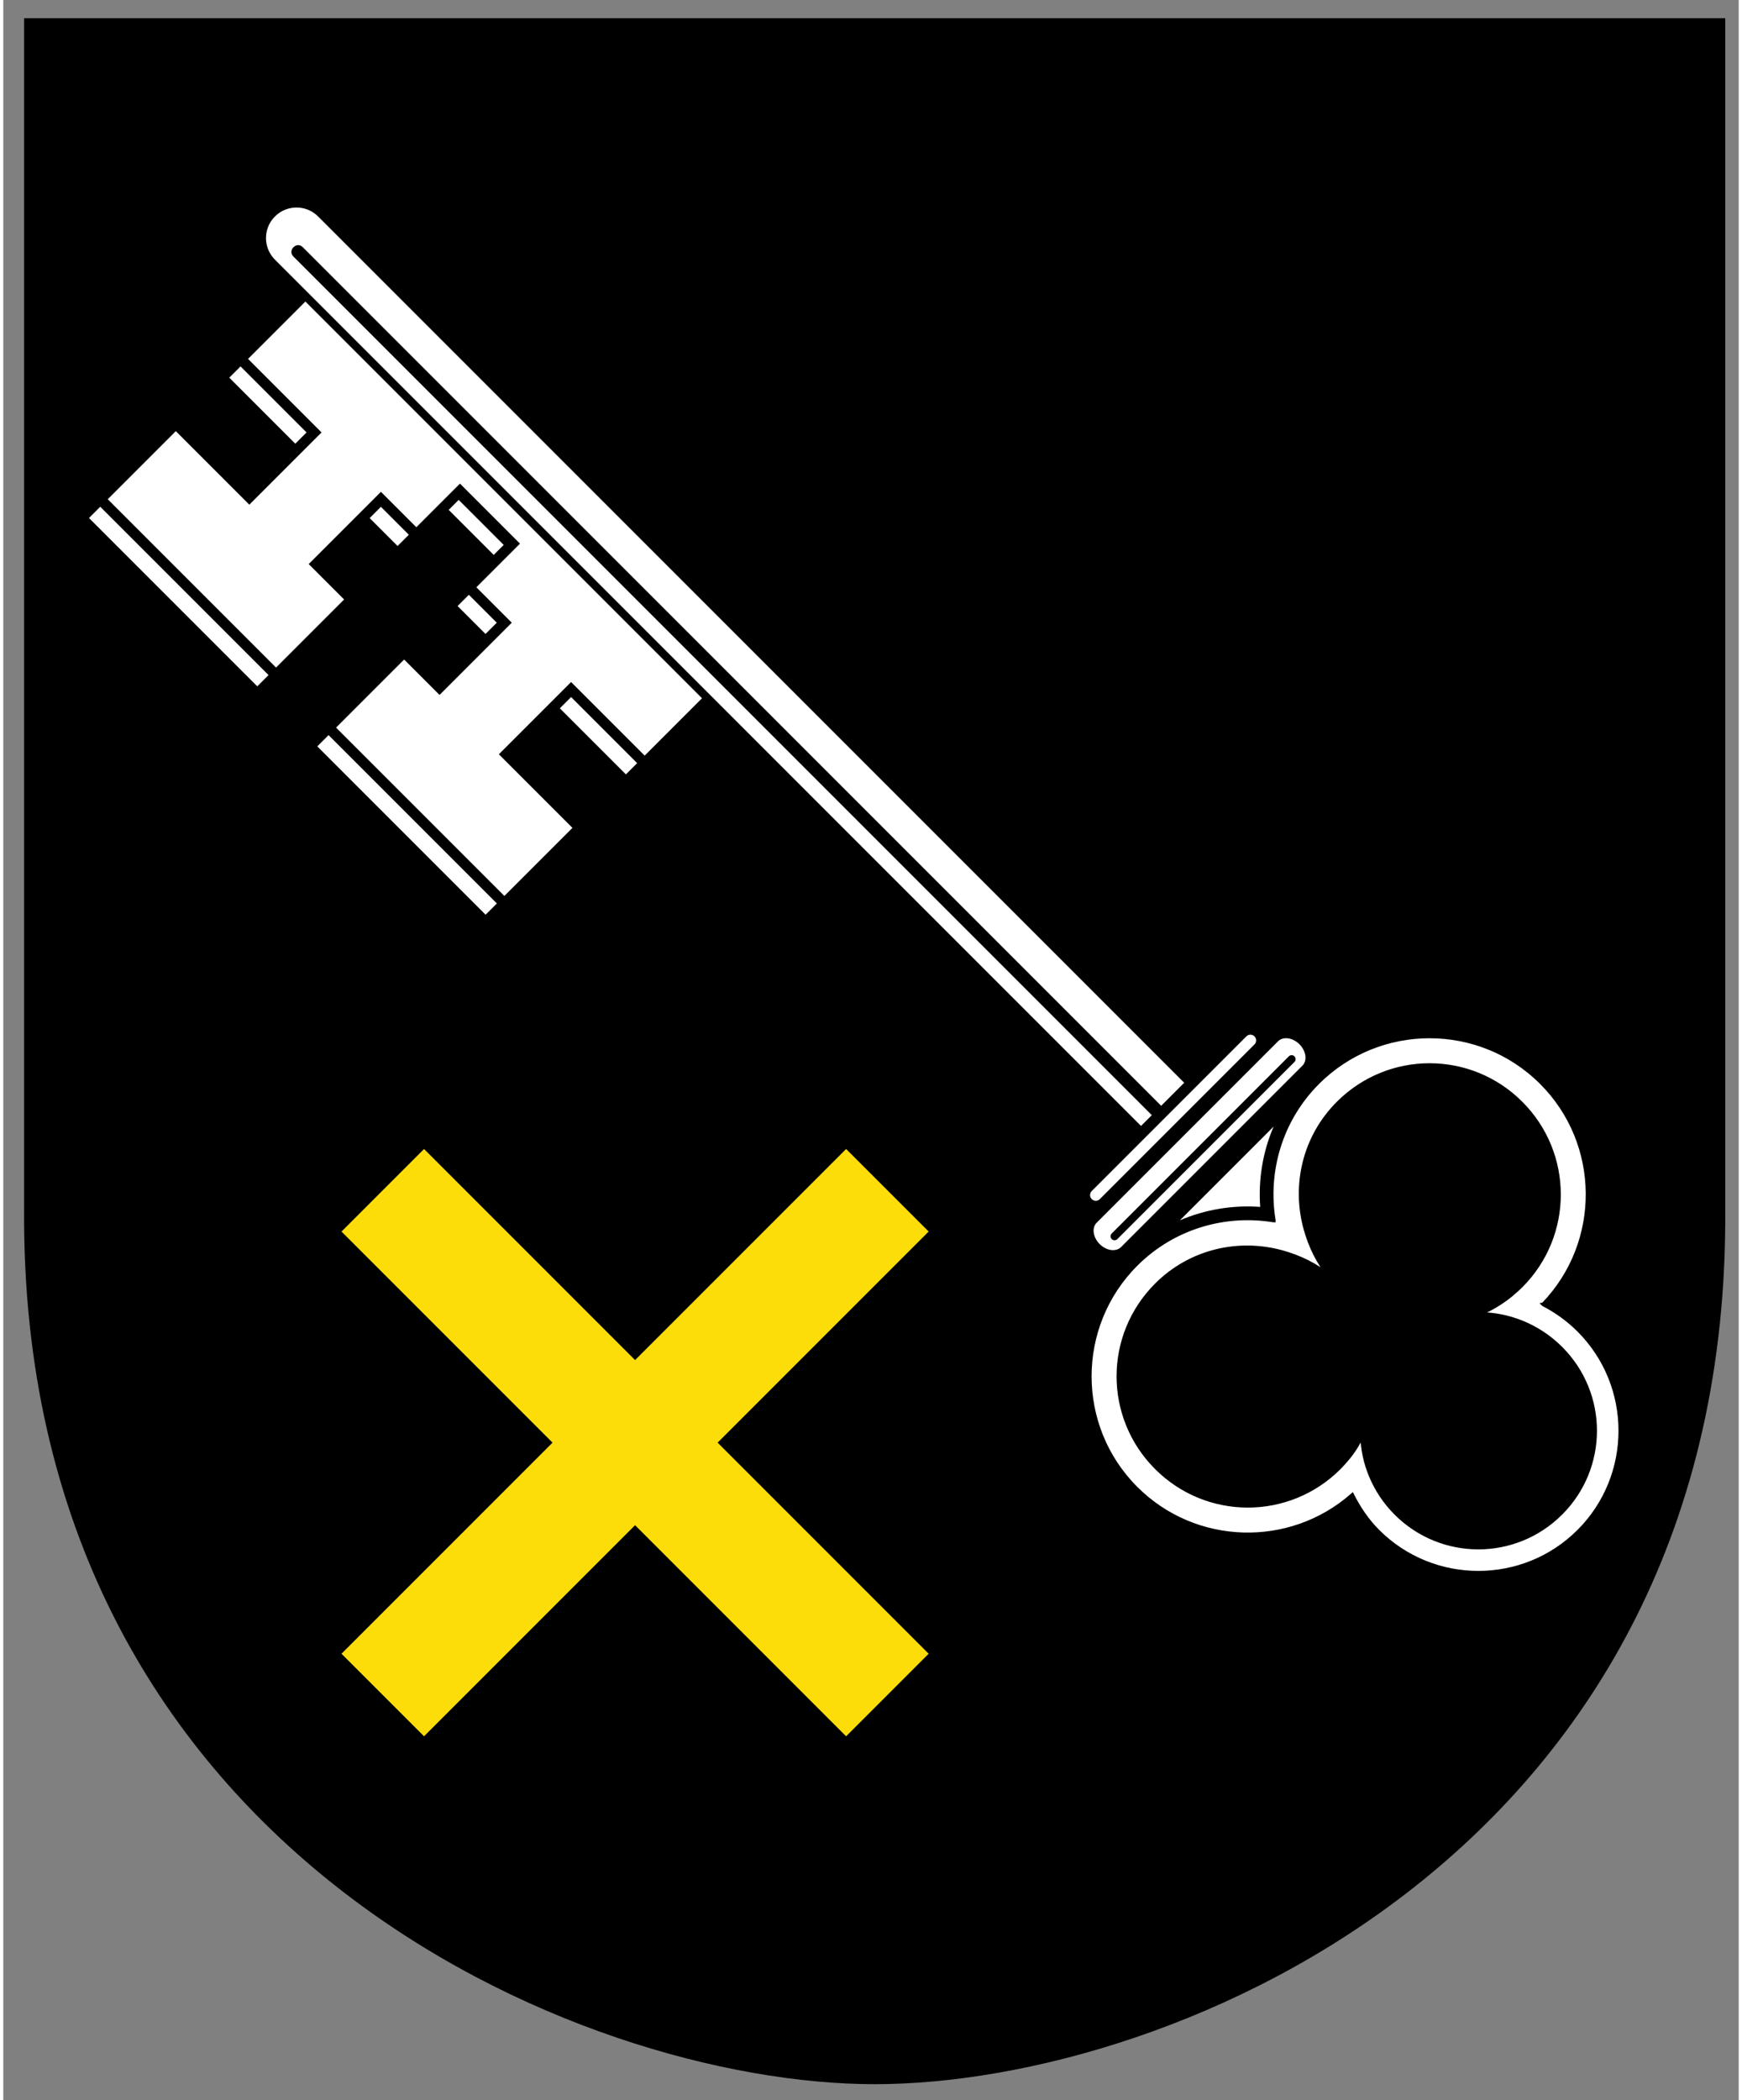
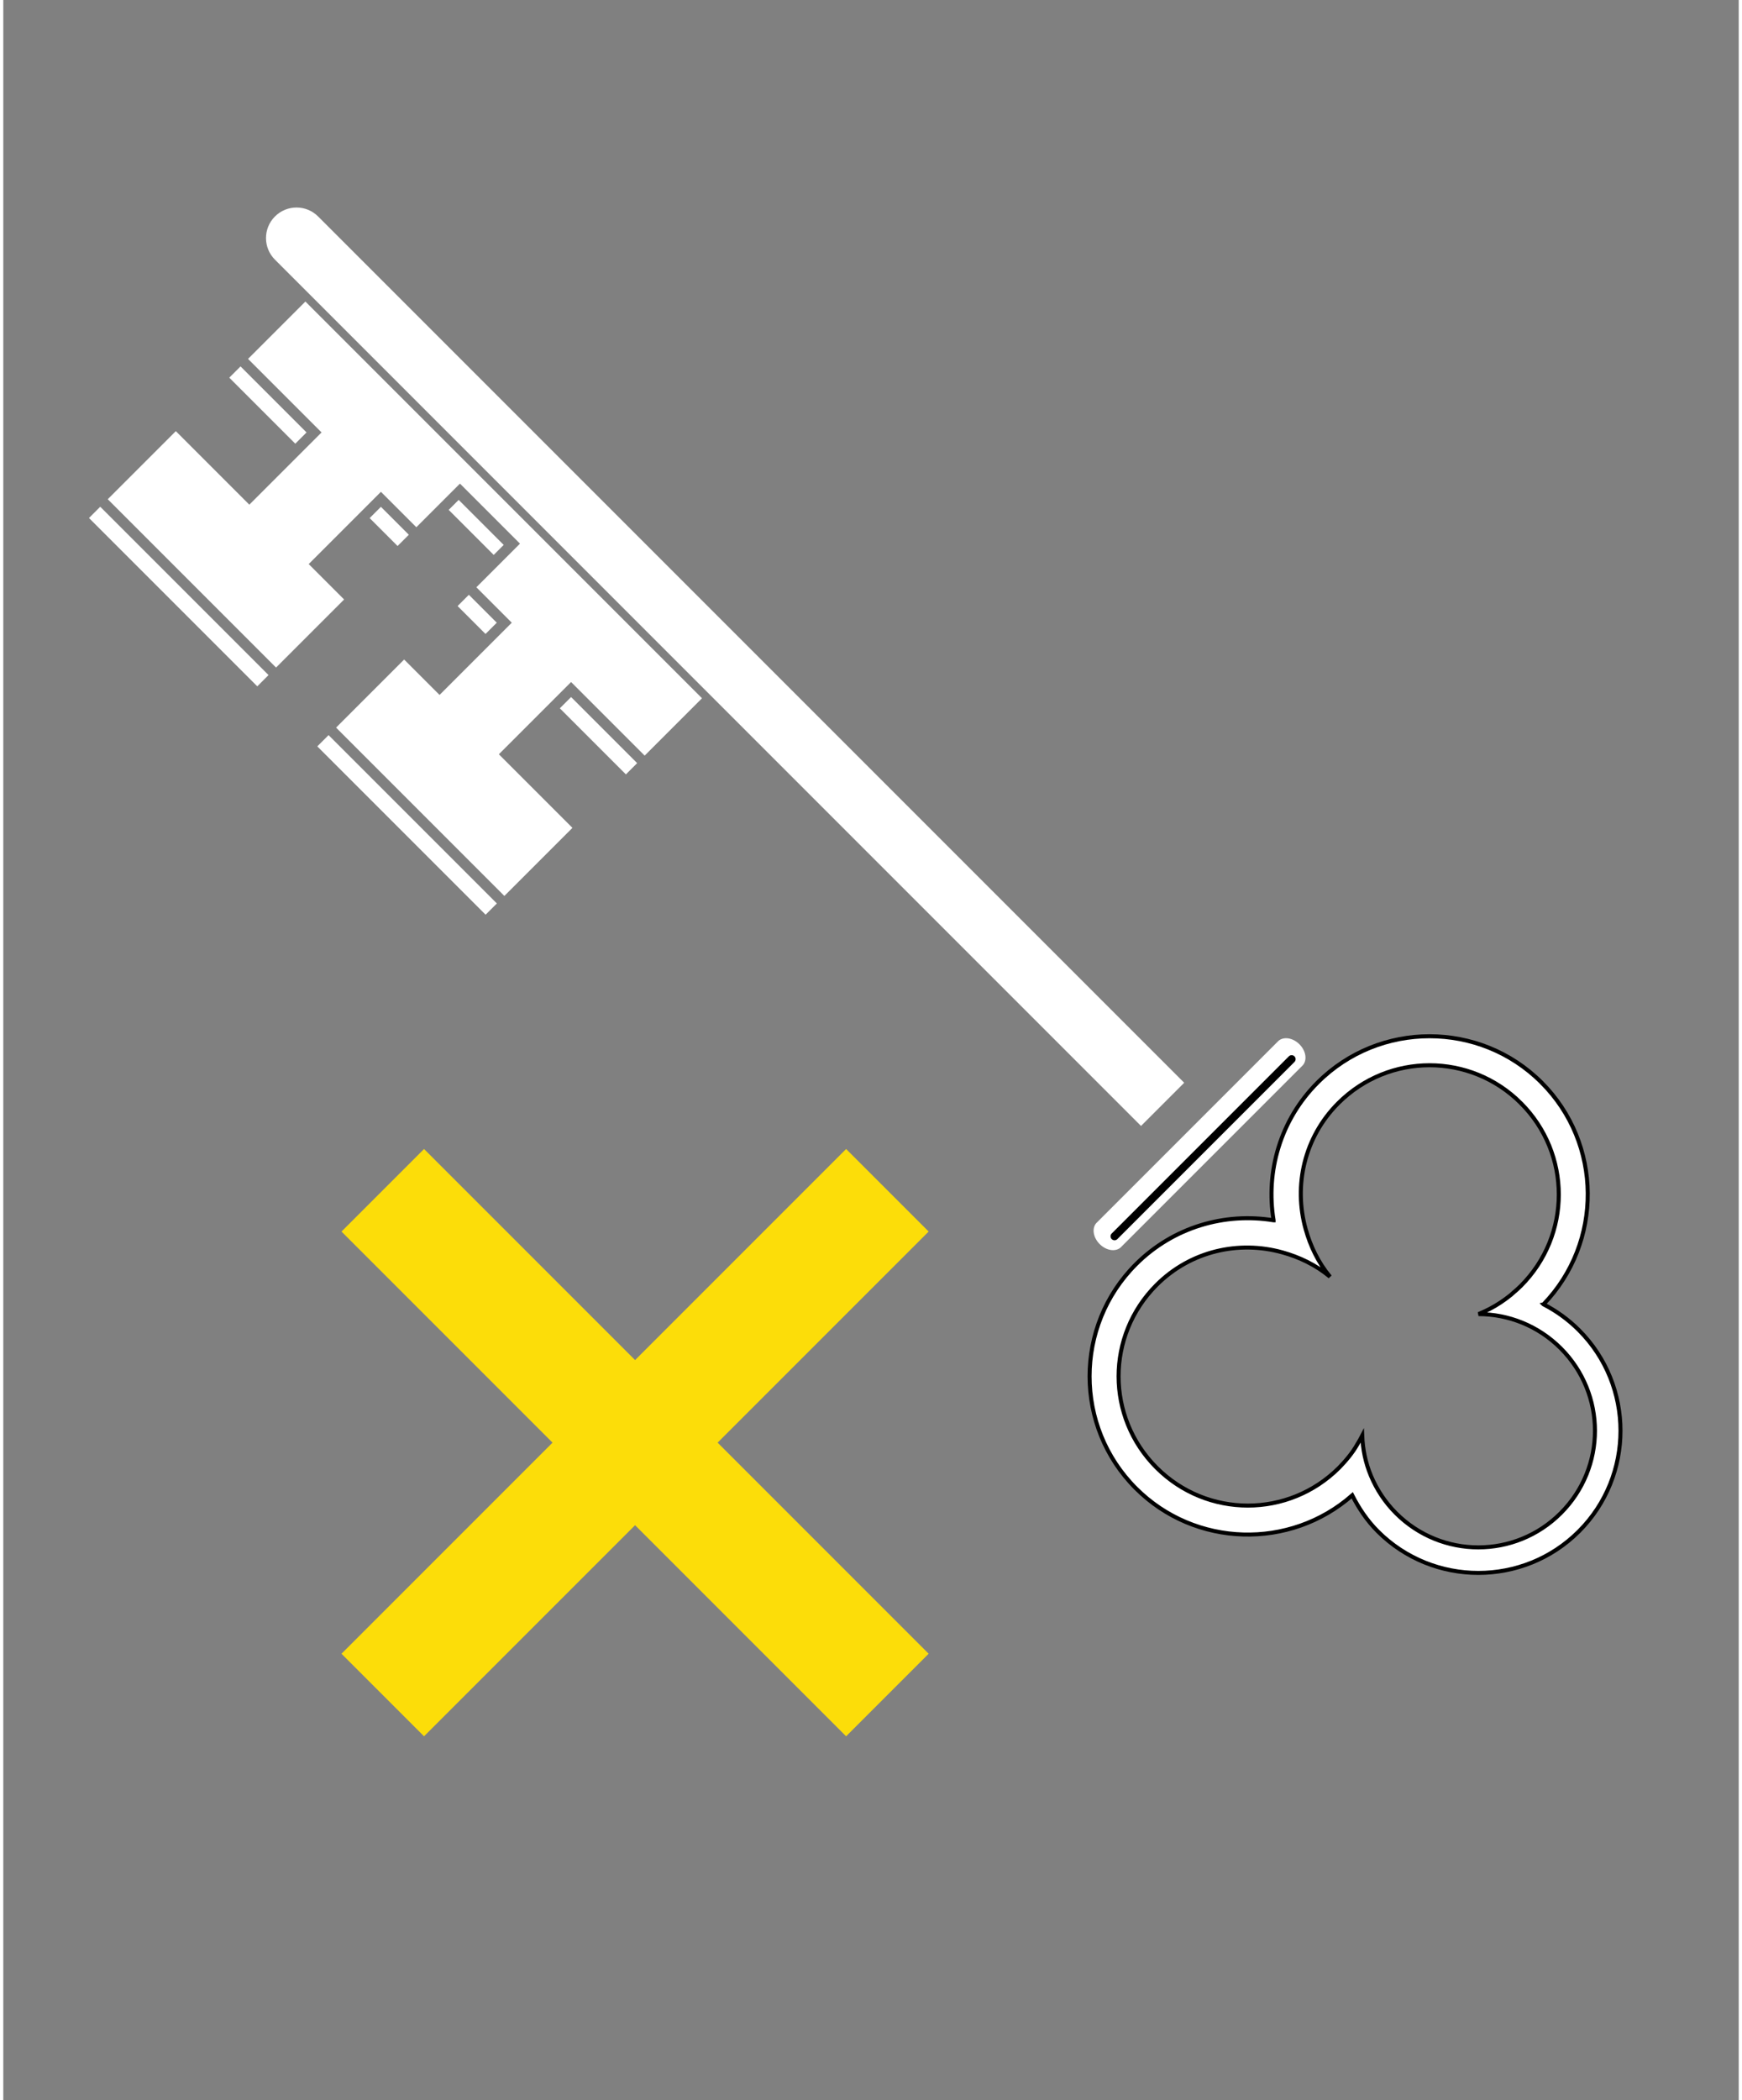
<svg xmlns="http://www.w3.org/2000/svg" height="229" viewBox="0 0 132.292 160.051" width="190">
  <rect x="0" y="0" width="132.292" height="160.051" fill="#808080" stroke="none" />
-   <path d="m2148.238 528.525h151.492 151.492v211.817c.937 114.422-98.051 156.056-151.492 156.056-52.505 0-152.431-41.634-151.492-156.056z" display="block" stroke-width=".763" transform="matrix(.428 0 0 .428 -917.858 -224.821)" />
  <path d="m602.643 513.957c-32.894 0-59.676 26.787-59.676 59.682 0 19.947 9.885 37.601 24.973 48.443l.002.002-.002.002c-15.087 10.842-24.973 28.496-24.973 48.443 0 32.894 26.782 59.676 59.676 59.676 31.59 0 57.535-24.705 59.543-55.799 5.195 1.686 10.653 2.789 16.402 2.789 29.552 0 53.615-24.063 53.615-53.615 0-29.552-24.063-53.607-53.615-53.607-5.69 0-11.168.91-16.318 2.561-.001 0-.001-0-.002 0l.002-.004c-.6-32.38-27.107-58.572-59.627-58.572zm0 10.998c26.949 0 48.684 21.734 48.684 48.684 0 1.371-.088 2.65-.199 3.99-.027.331-.018.673-.051 1.002-.166 1.639-.413 3.253-.736 4.84-.635 3.116-1.582 6.116-2.779 8.982 3.97-3.955 8.692-7.155 13.941-9.363 5.249-2.208 11.02-3.432 17.086-3.432 24.318 0 43.93 19.604 43.93 43.922 0 24.318-19.612 43.93-43.93 43.93-5.889 0-11.481-1.19-16.604-3.279l-.049-.025c-2.446-1.001-4.767-2.224-6.951-3.643-2.14-1.39-4.141-2.976-6.016-4.699.373 1.165.688 2.35.973 3.553 1.041 3.629 1.34 7.677 1.385 11.113 0 26.949-21.734 48.676-48.684 48.676-26.949 0-48.676-21.726-48.676-48.676 0-18.228 10.058-33.878 24.83-42.221 5.799-3.275 12.229-5.567 19.209-6.223-.01-.001-.02-.001-.029-.002.015-.001.03-.001.045-.002-6.986-.654-13.421-2.943-19.225-6.221-14.772-8.343-24.83-23.995-24.83-42.223 0-26.949 21.726-48.684 48.676-48.684z" fill="#fff" stroke="#000" stroke-width="1.512" transform="matrix(.143 .143 -.143 .143 104.578 -77.173)" />
  <g transform="matrix(.54 .54 -.54 .54 104.601 -77.195)">
    <path d="m139.773 150.534a1.72 1.302 0 0 0 -1.693 1.32v25.576a1.72 1.302 0 1 0 3.44 0v-25.576a1.72 1.302 0 0 0 -1.747-1.32z" fill="#fff" />
    <path d="m140.3 152.132v25.003" fill="none" stroke="#000" stroke-linecap="round" stroke-width=".794" />
-     <path d="m136.067 153.719v21.828" fill="#fff" stroke="#fff" stroke-linecap="round" stroke-width="1.14" />
    <path d="m45.805 608.838c-6.377-.035-11.565 5.124-11.565 11.501 0 6.377 5.188 11.536 11.565 11.501h461.301v-23.002z" fill="#fff" transform="matrix(.265 0 0 .265 0 .041)" />
-     <path d="m13.234 164.633c-.912-.031-.912 1.354 0 1.322h121.025c.912.031.912-1.354 0-1.322z" />
  </g>
  <g transform="matrix(.143 .143 -.143 .143 104.578 -77.173)">
    <path d="m65.055 635.322v30.572h39.184v38.5h-39.184v36.287h89.711v-36.287h-18.875v-38.5h18.875v-23.25h32v23.25h18.875v38.5h-18.875v36.287h89.713v-36.287h-39.219v-38.5h39.219v-30.572z" fill="#fff" />
    <path d="m158.766 647.322v5.322h24v-5.322zm-93.711 22.572v6h35.184v-6zm74.836 0v6h14.875v-6zm46.875 0v6h14.875v-6zm54.494 0v6h35.219v-6zm-176.205 74.787v6h89.711v-6zm121.711 0v6h89.713v-6z" fill="#fff" />
    <path d="m435 717.02v112.5h-112.5v44h112.5v112.5h44v-112.5h112.5v-44h-112.5v-112.5z" fill="#fcdd09" />
-     <path d="m542.967 597.082v50.004c3.869-9.711 10.046-18.269 17.838-25.002-7.792-6.733-13.969-15.291-17.838-25.002z" fill="#fff" />
  </g>
</svg>